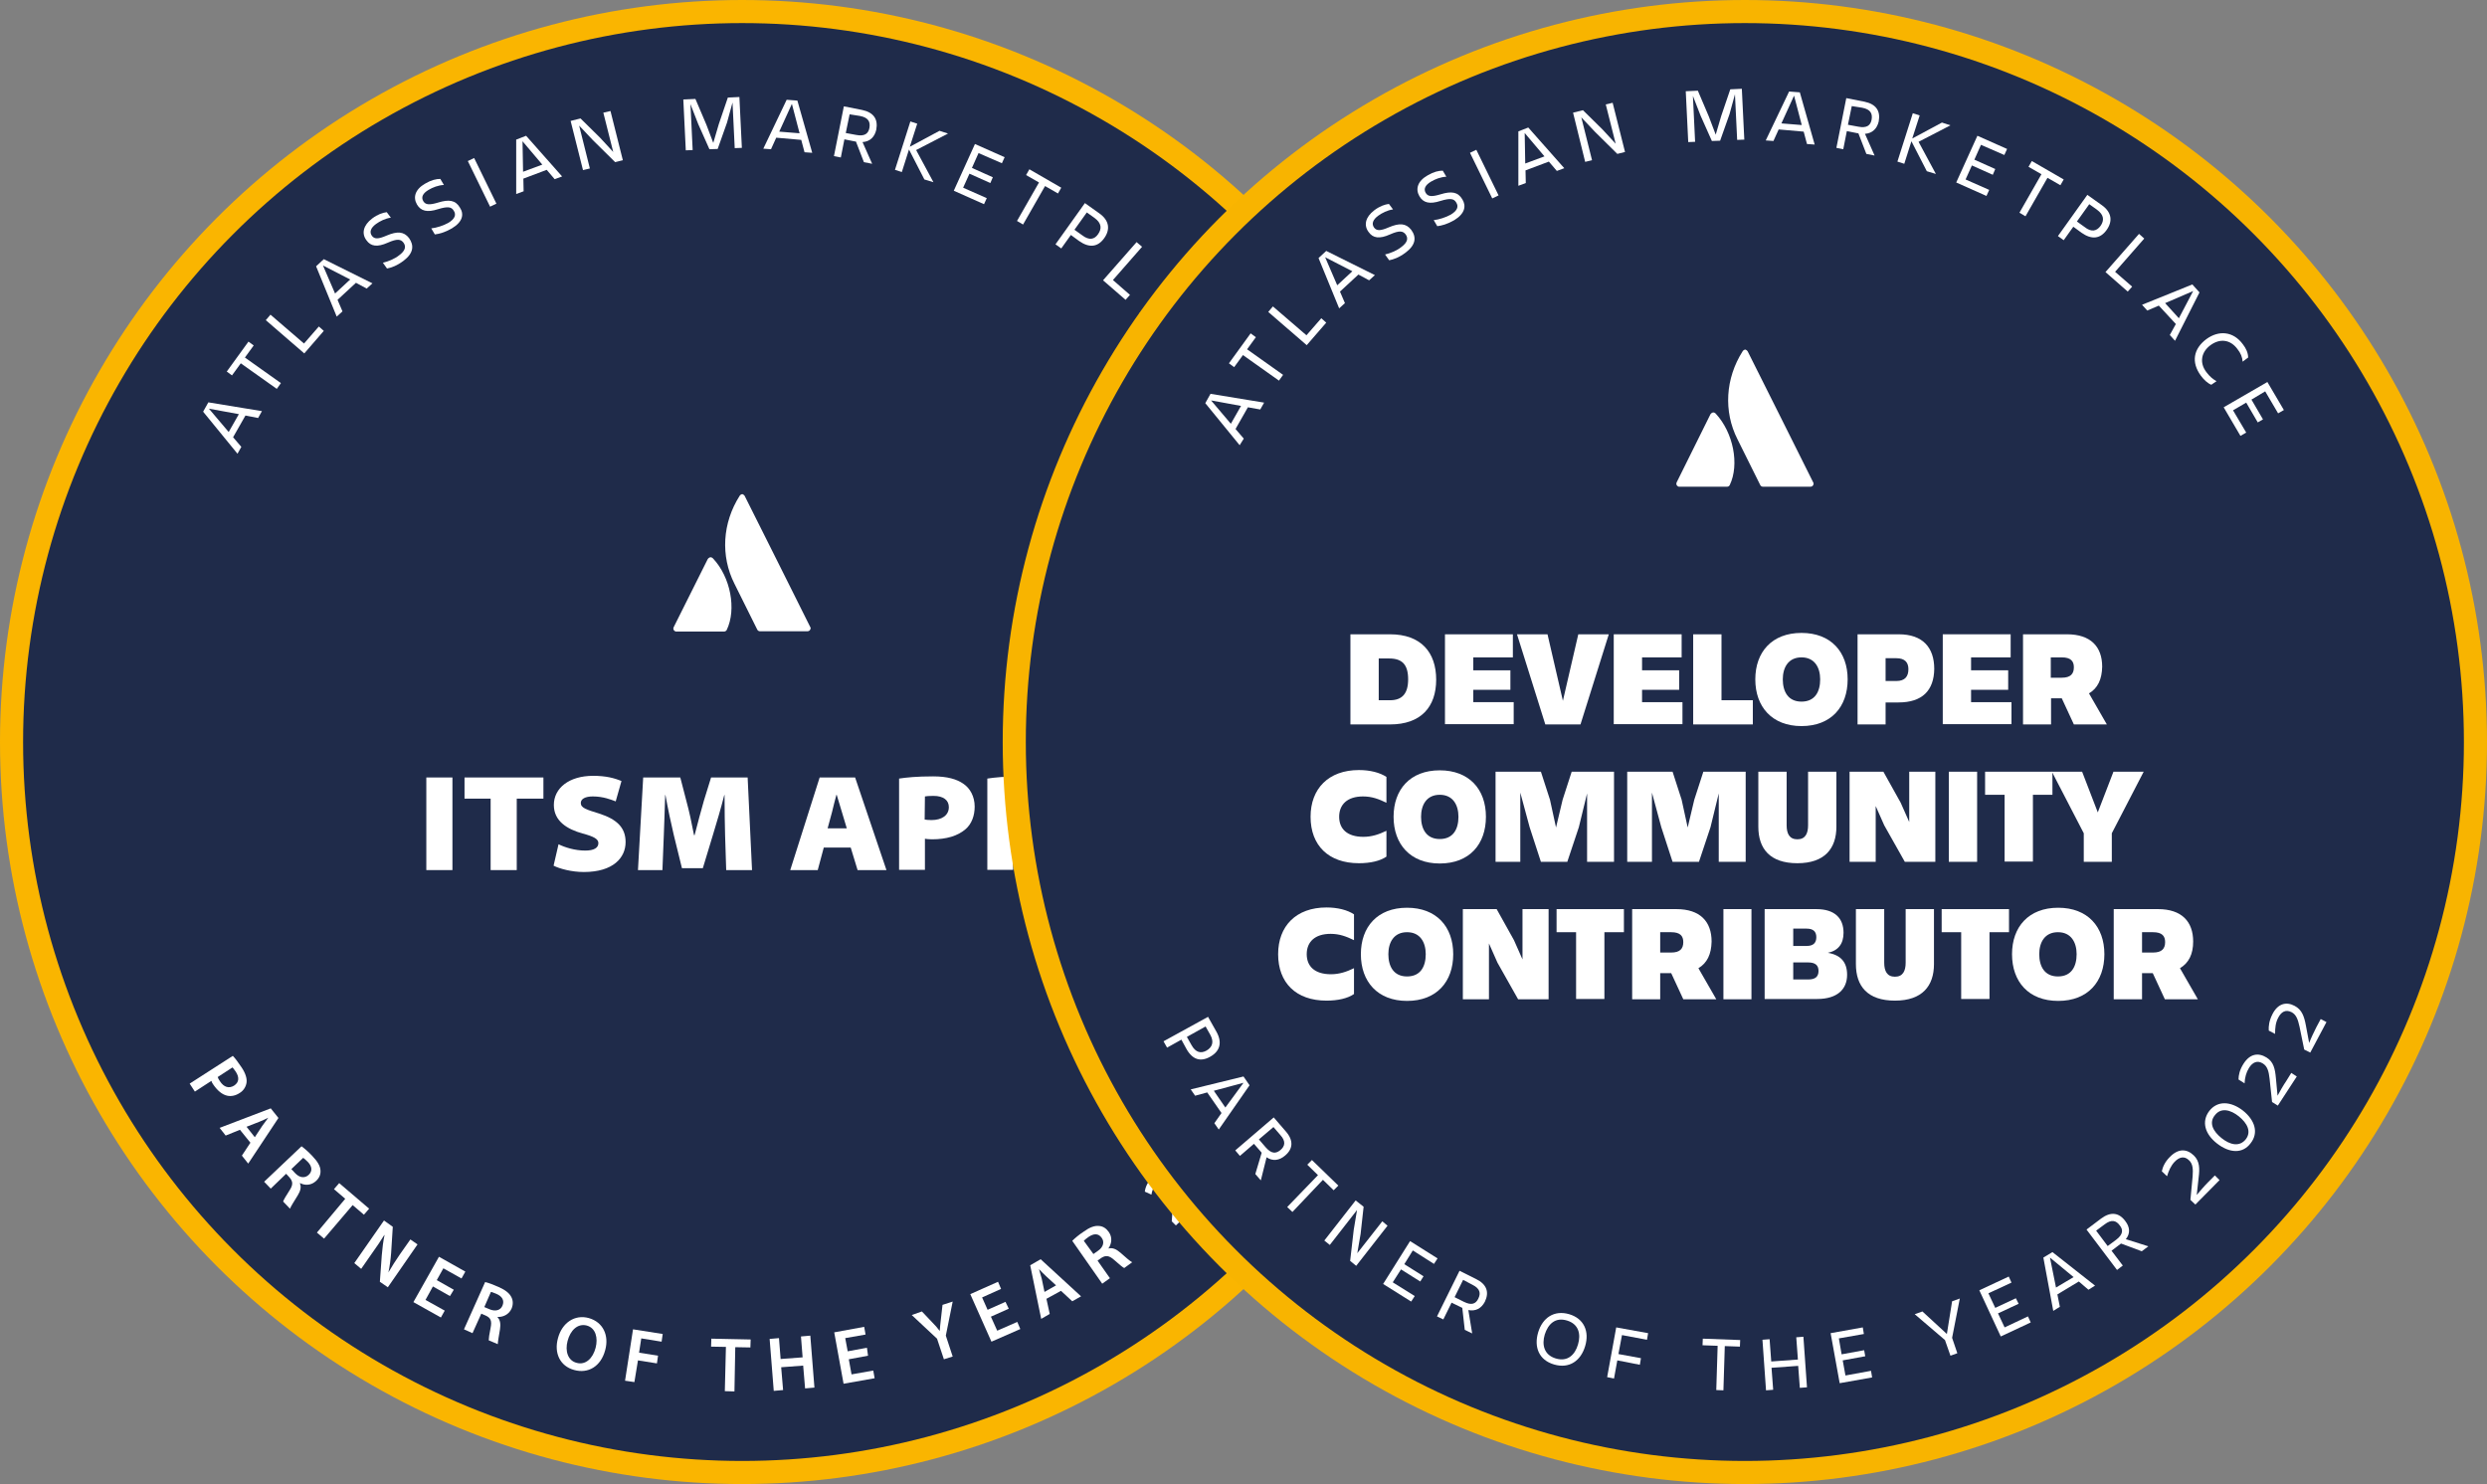
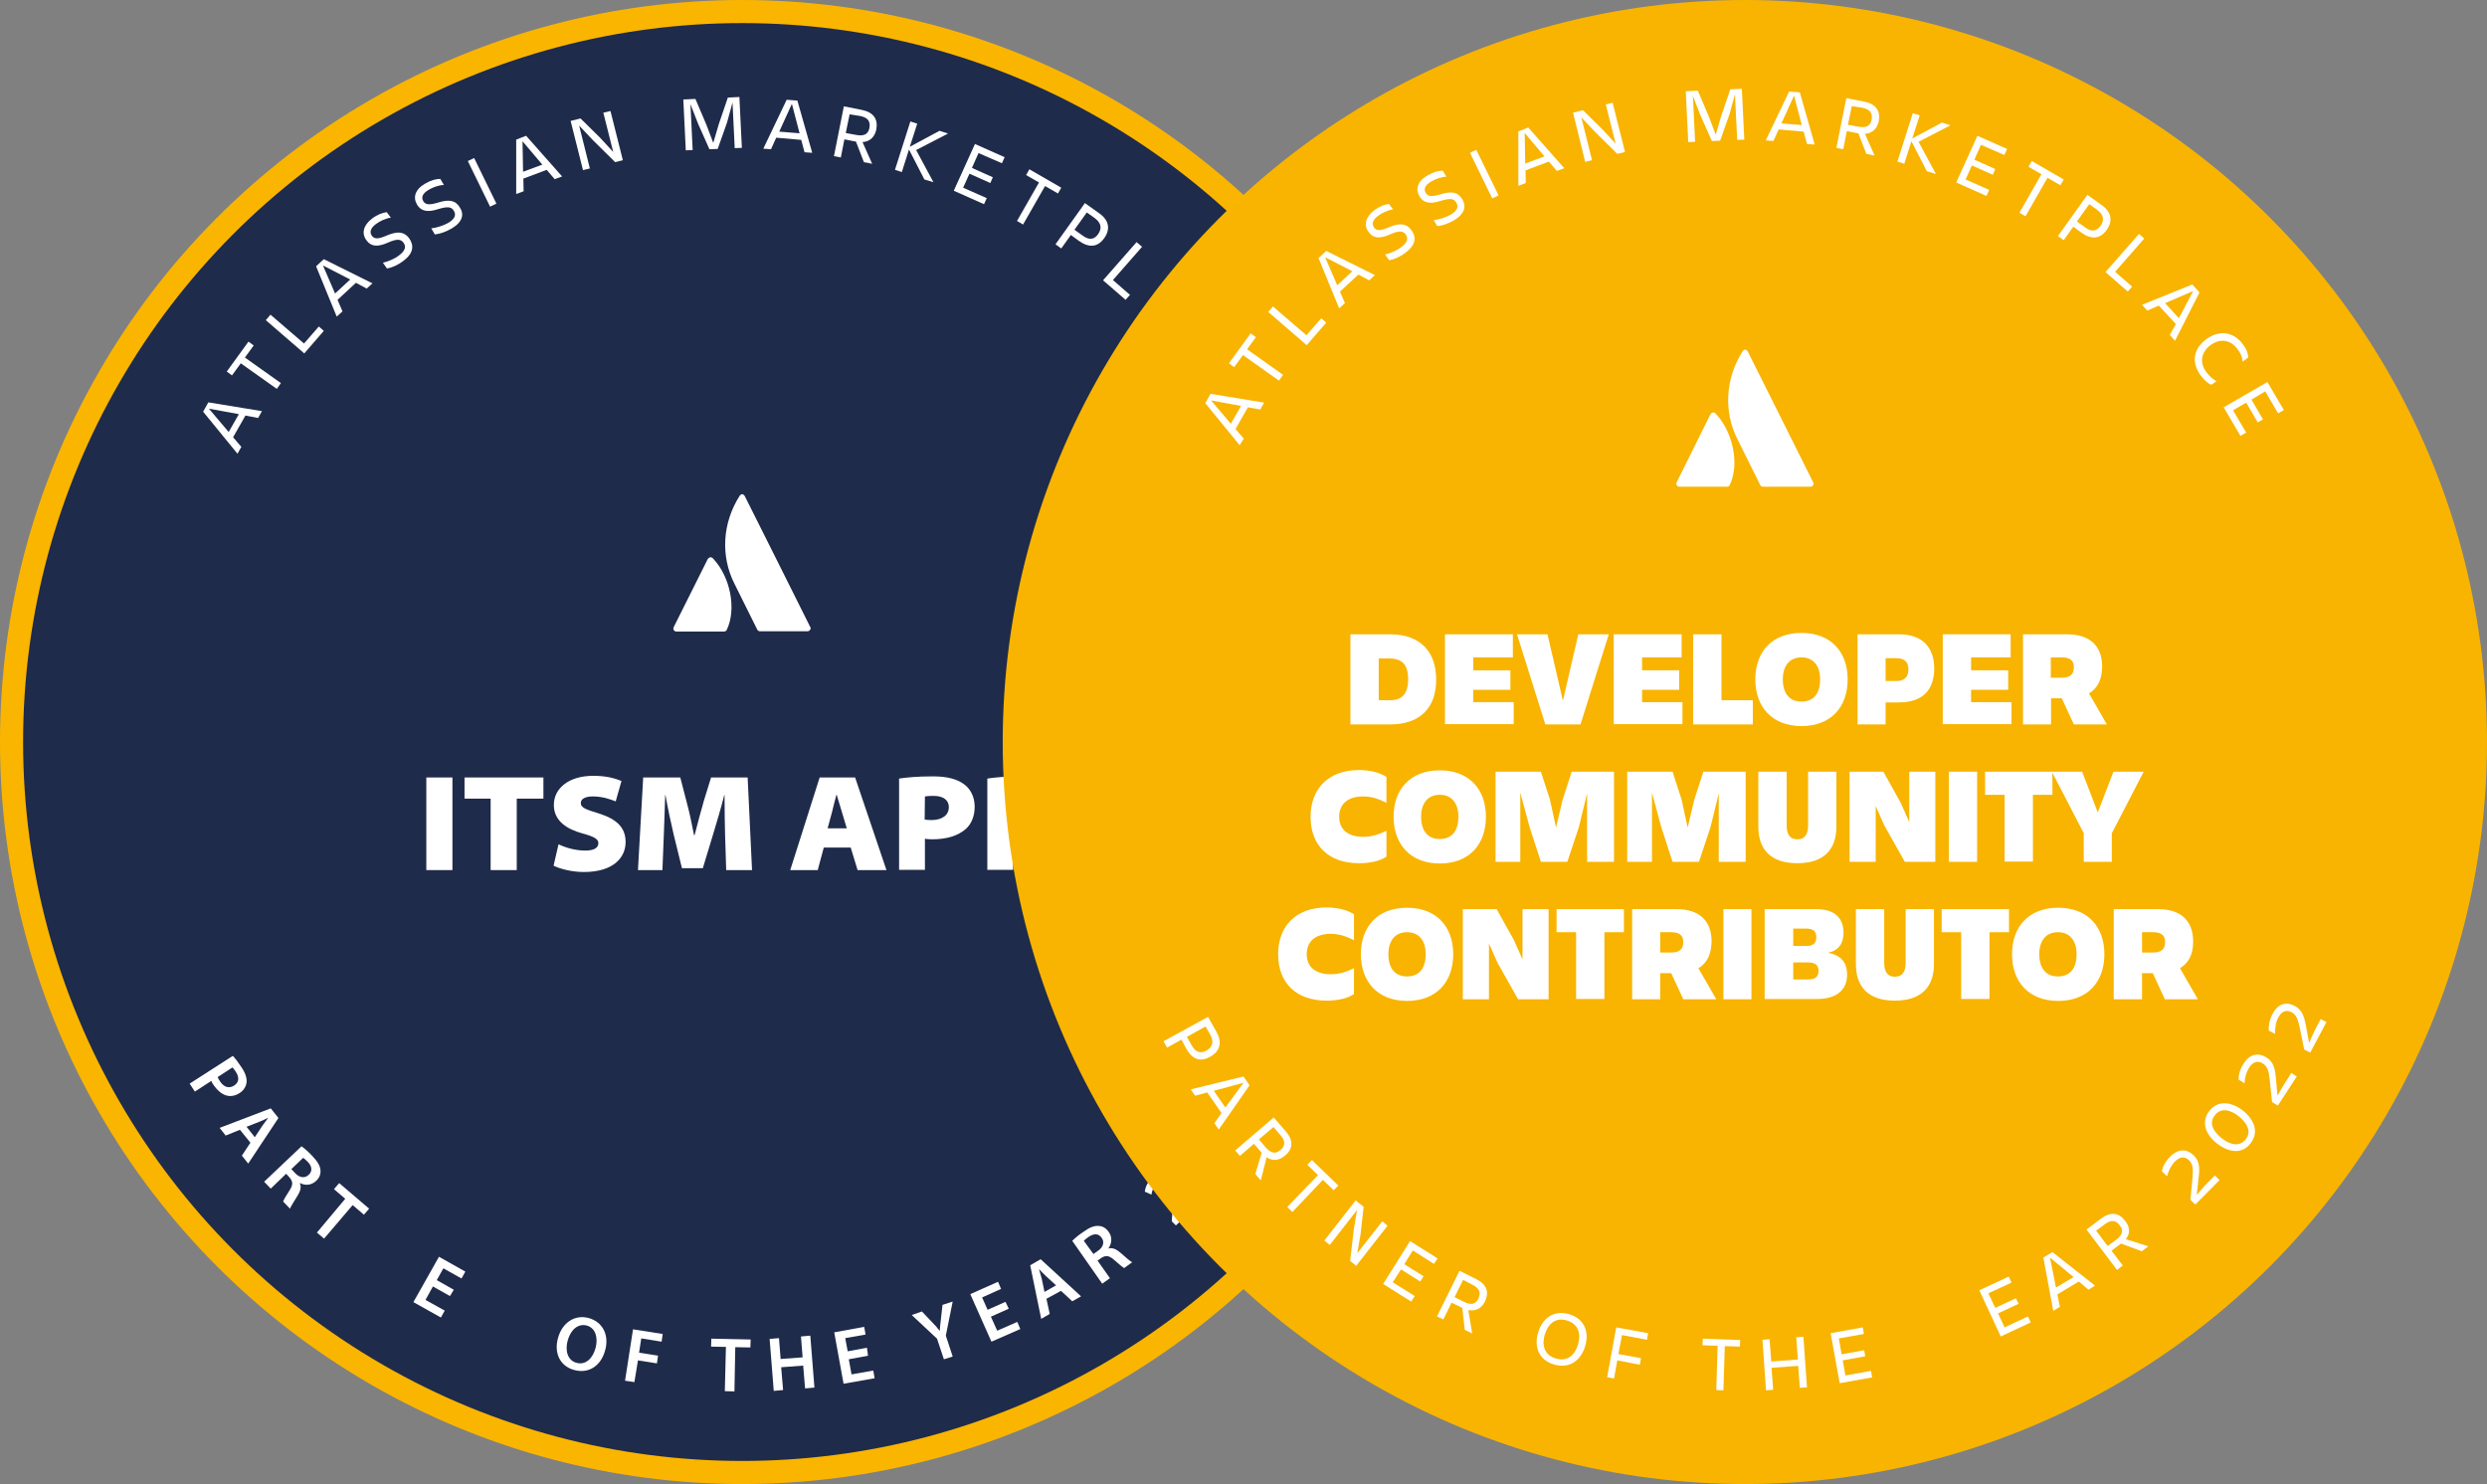
<svg xmlns="http://www.w3.org/2000/svg" version="1.1" id="Layer_1" x="0px" y="0px" width="904.8px" height="540px" viewBox="0 0 904.8 540" style="enable-background:new 0 0 904.8 540;" xml:space="preserve">
  <rect x="0" y="0" width="904.8" height="540" fill="#808080" stroke="none" />
  <style type="text/css">
	.st0{fill:#FAB500;}
	.st1{fill:#1F2B4A;}
	.st2{fill:#FFFFFF;}
	.st3{fill:#F8B400;}
</style>
  <g>
    <circle class="st0" cx="270" cy="270" r="270" />
    <circle class="st1" cx="270" cy="270" r="261.6" />
    <g>
      <path class="st2" d="M89.3,151.2l-4.5,7.9l3,3.5l-1.4,2.5l-12.5-15.3l1.9-3.4l19.5,3.2l-1.4,2.5L89.3,151.2z M76,148.7l7.2,8.5    l3.7-6.5L76,148.7z" />
      <path class="st2" d="M90.4,124.3l1.9,1.4l-3.2,4.4l13.1,9.3l-1.5,2.1l-13.1-9.3l-3.2,4.4l-1.9-1.4L90.4,124.3z" />
      <path class="st2" d="M98.4,114.5l12.2,10.5l5.4-6.2l1.8,1.6l-7.1,8.2l-14-12.1L98.4,114.5z" />
      <path class="st2" d="M129.5,102.9l-6.7,6.2l1.8,4.2l-2.1,1.9L115,96.9l2.8-2.6l17.7,8.8l-2.1,1.9L129.5,102.9z M117.5,96.6    l4.4,10.2l5.5-5.1L117.5,96.6z" />
      <path class="st2" d="M146.8,94.9c-2.4,1.8-4.4,2.5-6,2.8l-1.5-2.1c1.8-0.4,4.3-1.4,5.9-2.7c2.3-1.7,2.6-3.2,1.6-4.6    c-1-1.3-2.3-1.5-5.7,0c-3.8,1.7-6.2,1.4-7.8-0.9c-1.8-2.4-1.2-5.4,2.1-7.9c2-1.5,3.8-2.1,5.3-2.3l1.5,2c-2.1,0.3-4,1.3-5.4,2.3    c-1.9,1.4-2.5,2.9-1.5,4.3c0.9,1.2,2.2,1.3,5.4-0.1c3.8-1.6,6.2-1.5,8.1,0.9C150.7,89.3,150.5,92.1,146.8,94.9z" />
      <path class="st2" d="M164.4,83.1c-2.6,1.5-4.6,2-6.2,2.2l-1.3-2.2c1.9-0.2,4.4-1,6.2-2c2.5-1.5,2.9-3,2-4.4    c-0.8-1.4-2.1-1.7-5.7-0.6c-4,1.3-6.3,0.7-7.7-1.7c-1.5-2.6-0.7-5.5,3-7.6c2.2-1.3,4-1.7,5.5-1.7l1.3,2.2    c-2.1,0.1-4.1,0.9-5.6,1.8c-2,1.2-2.8,2.6-1.9,4.1c0.8,1.3,2.1,1.5,5.4,0.5c3.9-1.2,6.3-0.9,7.9,1.8    C168.9,77.9,168.4,80.7,164.4,83.1z" />
      <path class="st2" d="M172.5,57.5l8.1,16.6l-2.3,1.1l-8.1-16.6L172.5,57.5z" />
      <path class="st2" d="M198.9,61.8l-8.5,3.2l0.1,4.6l-2.7,1V50.8l3.6-1.4l13.1,14.8l-2.7,1L198.9,61.8z M190.1,51.4l0.2,11.1l7-2.6    L190.1,51.4z" />
      <path class="st2" d="M222.1,40.4l4.5,17.9l-2.8,0.7l-8.1-8l-5-5.3l3.9,15.6l-2.5,0.6L207.6,44l3.6-0.9l7.1,7l4.8,5.2L219.5,41    L222.1,40.4z" />
      <path class="st2" d="M251.2,37.9l0.8,16.7l-2.5,0.1l-0.9-18.5L253,36l4,9.4l2.5,6.6l2-6.8l3.3-9.7l4.2-0.2l0.9,18.5l-2.6,0.1    l-0.8-16.6l-2,7.3l-3.4,9.6l-3,0.1l-4.1-9.2L251.2,37.9z" />
      <path class="st2" d="M291.5,50.9l-9.1-0.8l-1.9,4.2l-2.8-0.2l8.5-17.8l3.9,0.3l5.4,19l-2.8-0.2L291.5,50.9z M288.1,37.8l-4.6,10.1    l7.4,0.6L288.1,37.8z" />
      <path class="st2" d="M313.8,51.7l3.5,7.9l-3-0.6l-2.9-7.5h-0.2l-4-0.8l-1.3,6.6l-2.5-0.5l3.6-18.1l6.6,1.3    c4.3,0.9,5.9,3.4,5.2,7.2C318.2,49.8,316.6,51.5,313.8,51.7z M309.1,41.6l-1.4,6.8l3.8,0.7c3.1,0.6,4.4-0.5,4.8-2.5    c0.4-2.2-0.3-3.8-3.4-4.4L309.1,41.6z" />
      <path class="st2" d="M330.7,54.4l-2.6,8.2l-2.5-0.8l5.6-17.6l2.5,0.8l-2.7,8.4l10.8-5.8l3.1,1l-11.6,6l6.3,11.7l-3.3-1L330.7,54.4    z" />
      <path class="st2" d="M354.7,52.4l10.8,4.8l-1,2.2l-8.5-3.7l-2.4,5.4l7.6,3.4l-0.9,2.1l-7.6-3.4l-2.3,5.1l8.6,3.8l-1,2.2l-11-4.9    L354.7,52.4z" />
      <path class="st2" d="M386.1,68.3l-1.2,2.1l-4.7-2.7l-8,14l-2.2-1.3l8-14l-4.7-2.7l1.2-2.1L386.1,68.3z" />
      <path class="st2" d="M392.6,87.7l-3-2.2l-3.5,4.9l-2.1-1.5l10.7-15l5.2,3.7c3.7,2.6,4.1,5.9,1.8,9.1    C399.4,89.9,396.3,90.3,392.6,87.7z M399.5,85.2c1.4-2,1.3-4-1.3-5.9l-2.8-2l-4.5,6.3l2.8,2C396.3,87.6,398.2,87.1,399.5,85.2z" />
      <path class="st2" d="M415.5,89.8l-10.6,12.1l6.2,5.4l-1.6,1.8l-8.2-7.1l12.2-13.9L415.5,89.8z" />
      <path class="st2" d="M426.9,120.9l-6.2-6.7l-4.2,1.8l-1.9-2.1l18.4-7.4l2.6,2.9l-8.9,17.6l-1.9-2.1L426.9,120.9z M433.3,108.9    l-10.2,4.4l5,5.5L433.3,108.9z" />
-       <path class="st2" d="M439.8,143c-1.3-0.5-2.7-1.8-3.8-3.3c-3.6-4.9-2.7-9.8,2-13.3c4.5-3.3,9.8-2.9,13.3,1.9    c1.1,1.4,1.9,3.1,1.9,4.8l-2,1.5c-0.1-1.6-0.7-3.1-1.9-4.6c-2.6-3.5-6.4-3.9-9.8-1.4s-4.1,6.4-1.5,9.8c1.2,1.6,2.4,2.6,3.7,3.3    L439.8,143z" />
      <path class="st2" d="M460.2,142l6,10.2l-2.1,1.2l-4.7-8l-5,3l4.2,7.2l-1.9,1.1l-4.2-7.2l-4.8,2.8l4.8,8.1l-2.1,1.2l-6.1-10.4    L460.2,142z" />
    </g>
    <g id="Layer_2_19_">
      <g id="Layer_1-2_18_">
        <g>
          <path class="st2" d="M259.4,203.2L259.4,203.2c-0.3-0.3-0.7-0.5-1.1-0.4c-0.3,0.1-0.6,0.3-0.8,0.6l-12.4,24.8      c-0.3,0.5-0.1,1.2,0.5,1.5c0.2,0.1,0.3,0.1,0.5,0.1h17.3c0.4,0,0.8-0.2,1-0.6C268,221.7,265.8,210,259.4,203.2z" />
          <path class="st2" d="M294.8,228.2c-0.2-0.5-23.3-46.6-23.9-47.8c-0.2-0.3-0.5-0.5-0.8-0.6l0,0c-0.4,0-0.8,0.3-1,0.6l0,0      c-6.3,9.9-7,21.9-1.9,32l8.3,16.7c0.2,0.4,0.6,0.6,1,0.6h17.3c0.6,0,1.1-0.5,1.1-1.1C295,228.5,294.9,228.4,294.8,228.2z" />
        </g>
      </g>
    </g>
    <g>
      <g>
        <path class="st2" d="M164.6,282.9v33.7h-9.5v-33.7H164.6z" />
        <path class="st2" d="M178.5,290.6H169v-7.7h28.7v7.7H188v26h-9.5V290.6z" />
        <path class="st2" d="M203.2,307.2c2.2,1.1,5.9,2.3,9.7,2.3c3.2,0,4.8-1,4.8-2.7c0-1.5-1.6-2.4-5.7-3.5     c-5.8-1.6-10.5-4.6-10.5-10.4c0-6.1,5.5-10.6,14.3-10.6c4.6,0,7.7,0.8,10.3,1.9l-2.1,7.4c-1.6-0.6-4.5-1.8-8.3-1.8     c-2.8,0-4.4,0.9-4.4,2.4c0,1.8,2.1,2.4,6.6,3.8c6.6,2.1,9.7,5.2,9.7,10.4c0,5.7-4.5,10.9-15.2,10.9c-4.5,0-8.8-1.2-11-2.3     L203.2,307.2z" />
        <path class="st2" d="M263.8,304c-0.1-4.2-0.2-8.9-0.2-14.7h-0.1c-1.2,4.8-2.8,10.1-4.1,14.4l-3.7,12.2h-7.6l-3-12.2     c-1-4.2-2.1-9.4-3-14.4H242c-0.2,5.2-0.3,10.5-0.5,14.7l-0.5,12.6h-8.9l1.9-33.7h13.5l2.2,8.5c1,3.6,2,8.3,2.8,12.5h0.2     c1.1-4.2,2.4-9.2,3.4-12.6l2.6-8.4H272l1.6,33.7h-9.4L263.8,304z" />
        <path class="st2" d="M299.7,308.4l-2.2,8.2h-10l10.7-33.7h12.9l11.4,33.7H312l-2.5-8.2H299.7z M308.1,301.5l-1.8-6     c-0.6-1.9-1.3-4.3-1.9-6.3h-0.1c-0.6,2-1.1,4.4-1.6,6.3l-1.6,5.9h7V301.5z" />
        <path class="st2" d="M327.1,283.3c2.6-0.4,6.4-0.8,12.4-0.8c5.1,0,8.6,1,11,2.7c2.4,1.6,4.1,4.6,4.1,8.3c0,3.3-1.1,6.3-3.3,8.2     c-2.9,2.5-7,3.7-12.2,3.7c-1.1,0-2-0.1-2.6-0.2v11.3h-9.4V283.3z M336.4,298.2c0.5,0.1,1.2,0.2,2.5,0.2c3.7,0,6.3-1.7,6.3-4.7     c0-2.5-1.9-4.1-5.6-4.1c-1.6,0-2.6,0.1-3.1,0.2L336.4,298.2L336.4,298.2z" />
        <path class="st2" d="M359.2,283.3c2.6-0.4,6.4-0.8,12.4-0.8c5.1,0,8.6,1,11,2.7c2.4,1.6,4.1,4.6,4.1,8.3c0,3.3-1.1,6.3-3.3,8.2     c-2.9,2.5-7,3.7-12.2,3.7c-1.1,0-2-0.1-2.6-0.2v11.3h-9.4V283.3z M368.5,298.2c0.5,0.1,1.2,0.2,2.5,0.2c3.7,0,6.3-1.7,6.3-4.7     c0-2.5-1.9-4.1-5.6-4.1c-1.6,0-2.6,0.1-3.1,0.2L368.5,298.2L368.5,298.2z" />
      </g>
    </g>
    <g>
      <path class="st2" d="M84.7,384.2c0.9,0.9,1.9,2.3,3.2,4.2c1.4,2.1,2,4,1.8,5.5c-0.2,1.4-1,2.9-2.5,3.8c-1.5,1-3.1,1.3-4.5,1    c-1.9-0.4-3.6-1.9-5-3.9c-0.4-0.5-0.7-1.1-0.8-1.5l-6,3.9l-1.9-2.9L84.7,384.2z M79.2,391.9c0.1,0.4,0.4,0.9,0.8,1.5    c1.4,2.2,3.3,2.8,5.2,1.6c1.8-1.2,1.9-3,0.6-5c-0.5-0.8-1-1.3-1.2-1.6L79.2,391.9z" />
      <path class="st2" d="M87.3,411.1l-5.2,2.1l-2.2-2.8l18.6-7.1l2.8,3.5l-11,16.6l-2.3-2.9l3.1-4.7L87.3,411.1z M92.7,413.8l2.7-4.1    c0.7-1,1.5-2.1,2.2-3l0,0c-1,0.5-2.2,1.1-3.3,1.5l-4.6,1.8L92.7,413.8z" />
      <path class="st2" d="M109.7,417.1c1.1,0.8,2.5,2,3.9,3.5c1.9,2,2.9,3.6,3,5.3c0.1,1.4-0.4,2.7-1.6,3.8c-1.8,1.7-4.1,1.7-5.8,0.8    l-0.1,0.1c0.6,1.3,0.2,2.8-0.8,4.4c-1.3,2.1-2.5,4-2.8,4.8l-2.5-2.6c0.2-0.6,1-2,2.3-4c1.4-2.1,1.3-3.3,0-4.8l-1.2-1.3l-5.6,5.4    l-2.4-2.5L109.7,417.1z M106,425.4l1.4,1.5c1.6,1.7,3.5,1.9,4.9,0.6c1.5-1.4,1.2-3.2-0.4-4.8c-0.8-0.8-1.3-1.2-1.6-1.4L106,425.4z    " />
      <path class="st2" d="M125.6,436.2l-4.1-3.5l1.9-2.2l10.9,9.3l-1.9,2.2l-4.1-3.5l-10.4,12.2l-2.6-2.2L125.6,436.2z" />
-       <path class="st2" d="M128.9,459.6l10.8-15.5l3.2,2.3l-0.6,9.5c-0.2,2.5-0.5,4.9-1,7.1l0,0c1.3-2.2,2.6-4.3,4.2-6.6l3.8-5.4    l2.6,1.8l-10.8,15.6l-2.9-2l0.7-9.7c0.2-2.4,0.5-5,1-7.3h-0.1c-1.3,2.1-2.7,4.2-4.5,6.7l-3.9,5.6L128.9,459.6z" />
      <path class="st2" d="M163.7,471.6l-6.2-3.5l-2.7,4.9l7,3.9l-1.4,2.5l-10-5.6l9.3-16.5l9.6,5.4l-1.4,2.5l-6.6-3.7l-2.4,4.3l6.2,3.5    L163.7,471.6z" />
-       <path class="st2" d="M176.5,466.5c1.3,0.3,3.1,1,4.9,1.8c2.5,1.1,4,2.3,4.7,3.8c0.6,1.2,0.6,2.7,0,4.1c-1,2.2-3.2,3.1-5.1,3v0.1    c1,1,1.2,2.5,0.9,4.4c-0.4,2.4-0.8,4.6-0.8,5.4l-3.3-1.4c0-0.6,0.2-2.2,0.7-4.6c0.5-2.5,0-3.6-1.8-4.4l-1.6-0.7l-3.2,7.1l-3.1-1.4    L176.5,466.5z M176.2,475.6l1.9,0.8c2.1,0.9,4,0.4,4.7-1.3c0.8-1.9-0.1-3.4-2.2-4.3c-1-0.4-1.7-0.7-2-0.7L176.2,475.6z" />
      <path class="st2" d="M220.2,491.2c-1.6,6.1-6.3,8.7-11.3,7.3c-5.2-1.4-7.4-6.2-5.9-11.6c1.5-5.6,6.1-8.7,11.2-7.3    C219.5,481.1,221.6,486,220.2,491.2z M206.5,487.9c-1,3.7,0.1,7.2,3.3,8c3.2,0.9,5.9-1.6,6.9-5.5c0.9-3.5,0.1-7.2-3.3-8.1    C210.1,481.5,207.5,484.1,206.5,487.9z" />
      <path class="st2" d="M230.3,483.7l10.8,1.7l-0.4,2.8l-7.4-1.2l-0.8,5.2l6.9,1.1l-0.4,2.8l-6.9-1.1l-1.3,7.9l-3.4-0.5L230.3,483.7z    " />
      <path class="st2" d="M264.1,490.1l-5.4-0.1l0.1-2.9l14.3,0.3l-0.1,2.9l-5.5-0.1l-0.3,16.1l-3.5-0.1L264.1,490.1z" />
      <path class="st2" d="M283.4,486.9l0.6,7.6l8-0.6l-0.6-7.6l3.4-0.3l1.5,18.9l-3.4,0.3l-0.7-8.3l-8,0.6l0.7,8.3l-3.4,0.3l-1.5-18.9    L283.4,486.9z" />
      <path class="st2" d="M315.8,493.3l-7,1.3l1,5.5l7.9-1.4l0.5,2.8l-11.3,2l-3.4-18.7l10.9-2l0.5,2.8l-7.4,1.3l0.9,4.8l7-1.3    L315.8,493.3z" />
      <path class="st2" d="M343.4,494.6l-2.5-7.5l-9.2-8.6l3.7-1.3l3.7,3.9c1.1,1.1,1.9,2,2.7,3.1h0.1c0.1-1.3,0.2-2.6,0.4-4.1l0.6-5.3    l3.7-1.2l-2.5,12.4l2.5,7.6L343.4,494.6z" />
      <path class="st2" d="M367,476.2l-6.5,2.9l2.3,5.1l7.3-3.2l1.1,2.6l-10.5,4.6l-7.7-17.3l10.1-4.5l1.1,2.6l-6.9,3.1l2,4.5l6.5-2.9    L367,476.2z" />
      <path class="st2" d="M380.7,472.6l1.2,5.5l-3.1,1.8l-4-19.5l3.8-2.2l14.7,13.5l-3.2,1.8l-4.1-3.8L380.7,472.6z M384.2,467.7    l-3.6-3.3c-0.9-0.8-1.8-1.8-2.6-2.6l0,0c0.3,1.1,0.7,2.4,1,3.5l1,4.8L384.2,467.7z" />
      <path class="st2" d="M390.1,451.5c0.9-0.9,2.4-2.2,4.1-3.3c2.2-1.6,4-2.3,5.7-2.1c1.4,0.1,2.6,0.9,3.5,2.2c1.4,2,1,4.3-0.1,5.9    v0.1c1.4-0.4,2.8,0.2,4.3,1.5c1.8,1.6,3.5,3.1,4.3,3.5l-2.9,2.1c-0.6-0.3-1.8-1.3-3.6-2.9c-1.9-1.7-3.1-1.8-4.7-0.8l-1.4,1    l4.5,6.4l-2.8,2L390.1,451.5z M397.8,456.3l1.7-1.2c1.9-1.3,2.4-3.2,1.3-4.7c-1.2-1.7-2.9-1.6-4.8-0.3c-0.9,0.6-1.4,1.1-1.7,1.4    L397.8,456.3z" />
      <path class="st2" d="M427.8,445.9l-1.5-1.5l0.2-2.9c0.4-5.9,0.3-8.8-1.3-10.6c-1.1-1.2-2.7-1.6-4.5,0c-1.2,1.1-1.6,2.6-1.8,3.8    l-2.4-1.1c0.2-1.7,1.1-3.7,2.8-5.2c2.9-2.8,6.1-2.3,8.2-0.1c2.2,2.3,2.3,5.8,2,10.1l-0.2,2.1l0,0l5.5-5.2l2,2.1L427.8,445.9z" />
      <path class="st2" d="M444.6,415.1c4.4,3.9,5.6,8.1,2.8,11.3c-2.8,3.2-7.1,2.3-11.3-1.3c-4.3-3.8-5.5-8.1-2.7-11.3    C436.3,410.5,440.6,411.6,444.6,415.1z M438.4,422.5c3.3,3,5.9,3.6,7.1,2.1c1.3-1.5,0.2-4-3.1-6.9c-3.2-2.8-5.7-3.7-7.1-2.1    C434,417,434.9,419.5,438.4,422.5z" />
      <path class="st2" d="M456.5,415.1l-1.7-1.3l-0.3-2.9c-0.7-5.8-1.2-8.8-3.2-10.2c-1.3-1-3-1.1-4.4,0.8c-1,1.3-1.1,2.9-1.1,4    l-2.6-0.6c-0.1-1.7,0.5-3.8,1.8-5.6c2.4-3.3,5.6-3.3,8-1.6c2.6,1.9,3.3,5.3,3.8,9.6l0.2,2.1l0,0l4.5-6l2.3,1.7L456.5,415.1z" />
      <path class="st2" d="M458.1,386.2L458.1,386.2l-0.3,3.8l-2.5-0.9l0.5-4.9l1.5-2.5l15.6,9.6l-1.8,2.9L458.1,386.2z" />
    </g>
  </g>
  <g>
    <circle class="st3" cx="634.8" cy="270" r="270" />
-     <circle class="st1" cx="634.8" cy="270" r="261.6" />
    <g>
      <path class="st2" d="M454,148.2l-4.5,7.9l3,3.5L451,162l-12.5-15.3l1.9-3.4l19.5,3.2l-1.4,2.5L454,148.2z M440.6,145.7l7.2,8.5    l3.7-6.5L440.6,145.7z" />
      <path class="st2" d="M455,121.3l1.9,1.4l-3.2,4.4l13.1,9.3l-1.5,2.1l-13.1-9.3l-3.2,4.4l-1.9-1.4L455,121.3z" />
      <path class="st2" d="M463.1,111.5l12.2,10.5l5.4-6.2l1.8,1.6l-7.1,8.2l-14-12.1L463.1,111.5z" />
      <path class="st2" d="M494.2,99.9l-6.7,6.2l1.8,4.2l-2.1,1.9l-7.5-18.3l2.8-2.6l17.7,8.8l-2.1,1.9L494.2,99.9z M482.1,93.6    l4.4,10.2l5.5-5.1L482.1,93.6z" />
      <path class="st2" d="M511.4,91.9c-2.4,1.8-4.4,2.5-6,2.8l-1.5-2.1c1.8-0.4,4.3-1.4,5.9-2.7c2.3-1.7,2.6-3.2,1.6-4.6    c-1-1.3-2.3-1.5-5.7,0c-3.8,1.7-6.2,1.4-7.8-0.9c-1.8-2.4-1.2-5.4,2.1-7.9c2-1.5,3.8-2.1,5.3-2.3l1.5,2c-2.1,0.3-4,1.3-5.4,2.3    c-1.9,1.4-2.5,2.9-1.5,4.3c0.9,1.2,2.2,1.3,5.4-0.1c3.8-1.6,6.2-1.5,8.1,0.9C515.4,86.3,515.1,89.1,511.4,91.9z" />
      <path class="st2" d="M529.1,80.1c-2.6,1.5-4.6,2-6.2,2.2l-1.3-2.2c1.9-0.2,4.4-1,6.2-2c2.5-1.5,2.9-3,2-4.4    c-0.8-1.4-2.1-1.7-5.7-0.6c-4,1.3-6.3,0.7-7.7-1.7c-1.5-2.6-0.7-5.5,3-7.6c2.2-1.3,4-1.7,5.5-1.7l1.3,2.2    c-2.1,0.1-4.1,0.9-5.6,1.8c-2,1.2-2.8,2.6-1.9,4.1c0.8,1.3,2.1,1.5,5.4,0.5c3.9-1.2,6.3-0.9,7.9,1.8    C533.5,74.9,533,77.7,529.1,80.1z" />
      <path class="st2" d="M537.1,54.5l8.1,16.6l-2.3,1.1l-8.1-16.6L537.1,54.5z" />
      <path class="st2" d="M563.5,58.8L555,62l0.1,4.6l-2.7,1l0-19.8l3.6-1.4l13.1,14.8l-2.7,1L563.5,58.8z M554.7,48.4l0.2,11.1l7-2.6    L554.7,48.4z" />
      <path class="st2" d="M586.7,37.4l4.5,17.9l-2.8,0.7l-8.1-8l-5-5.3l3.9,15.6l-2.5,0.6L572.3,41l3.6-0.9l7.1,7l4.8,5.2l-3.6-14.3    L586.7,37.4z" />
      <path class="st2" d="M615.9,34.9l0.8,16.7l-2.5,0.1l-0.9-18.5l4.4-0.2l4,9.4l2.5,6.6l2-6.8l3.3-9.7l4.2-0.2l0.9,18.5l-2.6,0.1    l-0.8-16.6l-2,7.3l-3.4,9.6l-3,0.1l-4.1-9.2L615.9,34.9z" />
      <path class="st2" d="M656.2,47.9l-9.1-0.8l-1.9,4.2l-2.8-0.2l8.5-17.8l3.9,0.3l5.4,19l-2.8-0.2L656.2,47.9z M652.7,34.8l-4.6,10.1    l7.4,0.6L652.7,34.8z" />
      <path class="st2" d="M678.5,48.7l3.5,7.9l-3-0.6l-2.9-7.5l-0.2,0l-4-0.8l-1.3,6.6l-2.5-0.5l3.6-18.1l6.6,1.3    c4.3,0.9,5.9,3.4,5.2,7.2C682.9,46.8,681.2,48.5,678.5,48.7z M673.7,38.6l-1.4,6.8l3.8,0.7c3.1,0.6,4.4-0.5,4.8-2.5    c0.4-2.2-0.3-3.8-3.4-4.4L673.7,38.6z" />
      <path class="st2" d="M695.4,51.4l-2.6,8.2l-2.5-0.8l5.6-17.6l2.5,0.8l-2.7,8.4l10.8-5.8l3.1,1l-11.6,6l6.3,11.7l-3.3-1L695.4,51.4    z" />
      <path class="st2" d="M719.4,49.4l10.8,4.8l-1,2.2l-8.5-3.7l-2.4,5.4l7.6,3.4l-0.9,2.1l-7.6-3.4l-2.3,5.1l8.6,3.8l-1,2.2l-11-4.9    L719.4,49.4z" />
      <path class="st2" d="M750.8,65.3l-1.2,2.1l-4.7-2.7l-8,14l-2.2-1.3l8-14l-4.7-2.7l1.2-2.1L750.8,65.3z" />
      <path class="st2" d="M757.3,84.7l-3-2.2l-3.5,4.9l-2.1-1.5l10.7-15l5.2,3.7c3.7,2.6,4.1,5.9,1.8,9.1    C764.1,86.9,761,87.3,757.3,84.7z M764.2,82.2c1.4-2,1.3-4-1.3-5.9l-2.8-2l-4.5,6.3l2.8,2C760.9,84.6,762.8,84.1,764.2,82.2z" />
      <path class="st2" d="M780.1,86.8l-10.6,12.1l6.2,5.4l-1.6,1.8L766,99l12.2-13.9L780.1,86.8z" />
      <path class="st2" d="M791.6,117.9l-6.2-6.7l-4.2,1.8l-1.9-2.1l18.3-7.4l2.6,2.9l-8.9,17.6l-1.9-2.1L791.6,117.9z M797.9,105.9    l-10.2,4.4l5,5.5L797.9,105.9z" />
      <path class="st2" d="M804.5,140c-1.3-0.5-2.7-1.8-3.8-3.3c-3.6-4.9-2.7-9.8,2-13.3c4.5-3.3,9.8-2.9,13.3,1.9    c1.1,1.4,1.9,3.1,1.9,4.8l-2,1.5c-0.1-1.6-0.7-3.1-1.9-4.6c-2.6-3.5-6.4-3.9-9.8-1.4c-3.4,2.5-4.1,6.4-1.5,9.8    c1.2,1.6,2.4,2.6,3.7,3.3L804.5,140z" />
      <path class="st2" d="M824.9,139l6,10.2l-2.1,1.2l-4.7-8l-5,3l4.2,7.2l-1.9,1.1l-4.2-7.2l-4.8,2.8l4.8,8.1l-2.1,1.2l-6.1-10.4    L824.9,139z" />
    </g>
    <g>
      <g>
        <path class="st2" d="M491.3,230.8h14.4c11.3,0,16.8,6.6,16.8,16.5c0,9.9-5.5,16.3-16.8,16.3h-14.4V230.8z M501.6,239.6v15.2h4.1     c4.4,0,6.6-2.4,6.6-7.6c0-5.3-2.1-7.6-6.9-7.6H501.6z" />
        <path class="st2" d="M525.7,230.8h24.7v8.4H536v4.7h13.5v7.1H536v4.5h14.7v8h-25V230.8z" />
        <path class="st2" d="M562.2,263.6l-10.3-32.8H563l5.6,24.2l5.6-24.2h11.1L575,263.6H562.2z" />
        <path class="st2" d="M587.1,230.8h24.7v8.4h-14.4v4.7h13.5v7.1h-13.5v4.5h14.7v8h-25V230.8z" />
        <path class="st2" d="M626.3,230.8v24h11.4v8.8H616v-32.8H626.3z" />
        <path class="st2" d="M638.6,247.2c0-9.9,6-16.9,16.8-16.9c10.7,0,16.8,6.9,16.8,16.9c0,10-6,17-16.8,17     C644.7,264.2,638.6,257.2,638.6,247.2z M648.6,247.2c0,4.4,1.9,8.1,6.8,8.1s6.8-3.6,6.8-8.1c0-4.3-2-8-6.8-8     S648.6,242.9,648.6,247.2z" />
        <path class="st2" d="M690.7,255.6h-4.7v8h-10.2v-32.8h15c8.7,0,12.9,4.8,12.9,12.6C703.6,251.2,699.4,255.6,690.7,255.6z      M694.3,243.5c0-2.4-1.2-4-4.4-4h-3.9v8.3h3.9C693.1,247.8,694.3,246.1,694.3,243.5z" />
        <path class="st2" d="M706.8,230.8h24.7v8.4h-14.4v4.7h13.5v7.1h-13.5v4.5h14.7v8h-25V230.8z" />
        <path class="st2" d="M760,252.3l6.5,11.3h-12l-4.4-9.5h-3.9v9.5h-10.2v-32.8H752c8.6,0,12.8,4.5,12.8,11.8     C764.7,247.2,763.2,250.4,760,252.3z M746.1,239.1v7.5h4c3.2,0,4.4-1.4,4.4-3.8c0-2.2-1.1-3.6-4.4-3.6H746.1z" />
        <path class="st2" d="M504.4,311.7c-2.3,1.6-5.9,2.4-10,2.4c-11.1,0-17.6-6.5-17.6-16.9c0-10.2,6.5-17,17.6-17c4,0,7.6,0.9,10,2.5     v9.4c-2.7-1.3-5.2-2.3-8.5-2.3c-5.8,0-8.7,3-8.7,7.4c0,4.4,2.9,7.3,8.8,7.3c3.1,0,5.7-0.9,8.4-2.2V311.7z" />
        <path class="st2" d="M507,297.2c0-9.9,6-16.9,16.8-16.9c10.7,0,16.8,6.9,16.8,16.9c0,10-6,17-16.8,17     C513.1,314.2,507,307.2,507,297.2z M517,297.2c0,4.4,1.9,8.1,6.8,8.1s6.8-3.6,6.8-8.1c0-4.3-2-8-6.8-8S517,292.9,517,297.2z" />
        <path class="st2" d="M553.1,288.4v25.2h-9v-32.8h16.5l3.3,10.2l2.2,10.1l2.4-10.1l3.3-10.2h15.4v32.8h-9.8v-24.9l-3,12.3     l-4.2,12.6h-9.6l-4.1-12.6L553.1,288.4z" />
        <path class="st2" d="M601,288.4v25.2h-9v-32.8h16.5l3.3,10.2l2.2,10.1l2.4-10.1l3.3-10.2h15.4v32.8h-9.8v-24.9l-3,12.3l-4.2,12.6     h-9.6l-4.1-12.6L601,288.4z" />
        <path class="st2" d="M639.7,300.8v-20H650v19.5c0,3,1,5.1,3.9,5.1s3.9-2.1,3.9-5.1v-19.5h10.3v20c0,7.9-4.2,13.3-14.2,13.3     S639.7,308.8,639.7,300.8z" />
        <path class="st2" d="M704.1,280.8v32.8H693l-7.5-13.3l-3.1-7v20.3h-9.5v-32.8h12.3l6.3,11.3l3.1,7v-18.3H704.1z" />
        <path class="st2" d="M719.3,280.8v32.8H709v-32.8H719.3z" />
        <path class="st2" d="M746.7,280.8v8.4h-7.1v24.3h-10.3v-24.3h-7.1v-8.4H746.7z" />
        <path class="st2" d="M758.1,313.6v-10.4l-11.6-22.4h11l5.7,14.8l5.7-14.8h11l-11.6,22.4v10.4H758.1z" />
        <path class="st2" d="M492.6,361.7c-2.3,1.6-5.9,2.4-10,2.4c-11.1,0-17.6-6.5-17.6-16.9c0-10.2,6.5-17,17.6-17c4,0,7.6,0.9,10,2.5     v9.4c-2.7-1.3-5.2-2.3-8.5-2.3c-5.8,0-8.7,3-8.7,7.4c0,4.4,2.9,7.3,8.8,7.3c3.1,0,5.7-0.9,8.4-2.2V361.7z" />
        <path class="st2" d="M495.1,347.2c0-9.9,6-16.9,16.8-16.9c10.7,0,16.8,6.9,16.8,16.9c0,10-6,17-16.8,17     C501.2,364.2,495.1,357.2,495.1,347.2z M505.1,347.2c0,4.4,1.9,8.1,6.8,8.1s6.8-3.6,6.8-8.1c0-4.3-2-8-6.8-8     S505.1,342.9,505.1,347.2z" />
        <path class="st2" d="M563.4,330.8v32.8h-11.1l-7.5-13.3l-3.1-7v20.3h-9.5v-32.8h12.3l6.3,11.3l3.1,7v-18.3H563.4z" />
        <path class="st2" d="M590.8,330.8v8.4h-7.1v24.3h-10.3v-24.3h-7.1v-8.4H590.8z" />
        <path class="st2" d="M617.9,352.3l6.5,11.3h-12l-4.4-9.5H604v9.5h-10.2v-32.8h16.1c8.6,0,12.8,4.5,12.8,11.8     C622.6,347.2,621.1,350.4,617.9,352.3z M604,339.1v7.5h4c3.2,0,4.4-1.4,4.4-3.8c0-2.2-1.1-3.6-4.4-3.6H604z" />
        <path class="st2" d="M637.2,330.8v32.8H627v-32.8H637.2z" />
        <path class="st2" d="M642.1,330.8h18.7c6.7,0,9.9,3.3,9.9,8.6c0,4-1.9,6.5-5.7,7.3c4.7,0.8,7,3.4,7,8c0,5.2-3.5,8.8-10.9,8.8     h-19.1V330.8z M652.4,337.9v6.3h4.9c2.5,0,3.5-1.2,3.5-3.2c0-2-1.1-3.1-3.5-3.1H652.4z M652.4,350.1v6.3h5.5c2.5,0,3.7-1,3.7-3.1     c0-2-1.1-3.1-3.8-3.1H652.4z" />
        <path class="st2" d="M675.2,350.8v-20h10.3v19.5c0,3,1,5.1,3.9,5.1s3.9-2.1,3.9-5.1v-19.5h10.3v20c0,7.9-4.2,13.3-14.2,13.3     S675.2,358.8,675.2,350.8z" />
        <path class="st2" d="M730.9,330.8v8.4h-7.1v24.3h-10.3v-24.3h-7.1v-8.4H730.9z" />
        <path class="st2" d="M732,347.2c0-9.9,6-16.9,16.8-16.9c10.7,0,16.8,6.9,16.8,16.9c0,10-6,17-16.8,17     C738,364.2,732,357.2,732,347.2z M741.9,347.2c0,4.4,1.9,8.1,6.8,8.1s6.8-3.6,6.8-8.1c0-4.3-2-8-6.8-8S741.9,342.9,741.9,347.2z" />
        <path class="st2" d="M793.1,352.3l6.5,11.3h-12l-4.4-9.5h-3.9v9.5H769v-32.8h16.1c8.6,0,12.8,4.5,12.8,11.8     C797.9,347.2,796.3,350.4,793.1,352.3z M779.3,339.1v7.5h4c3.2,0,4.4-1.4,4.4-3.8c0-2.2-1.1-3.6-4.4-3.6H779.3z" />
      </g>
    </g>
    <g>
      <path class="st2" d="M431.6,381.6l-1.8-3.3l-5.2,2.9l-1.3-2.3l16.2-8.9l3.1,5.5c2.2,4,1.1,7.1-2.3,9    C436.8,386.5,433.8,385.6,431.6,381.6z M438.9,382.3c2.1-1.2,2.9-3.1,1.4-5.8l-1.7-3l-6.8,3.8l1.7,3    C435,383,436.9,383.4,438.9,382.3z" />
      <path class="st2" d="M444.4,405l-5.2-7.5l-4.4,1.2l-1.6-2.3l19.2-4.7l2.2,3.2L443.4,411l-1.6-2.3L444.4,405z M452.4,394l-10.8,2.9    l4.2,6.1L452.4,394z" />
      <path class="st2" d="M460.8,421.1l-2.1,8.4l-2-2.3l2.3-7.7l-0.1-0.2l-2.7-3.1l-5.1,4.4l-1.7-2l14-12l4.4,5.1    c2.9,3.3,2.6,6.4-0.3,8.8C465.4,422.3,463,422.6,460.8,421.1z M463.3,410.1l-5.3,4.5l2.5,2.9c2.1,2.4,3.7,2.3,5.3,1    c1.7-1.4,2.1-3.2,0-5.5L463.3,410.1z" />
      <path class="st2" d="M486.9,431.4l-1.7,1.7l-3.9-3.8L470.2,441l-1.9-1.8l11.2-11.6l-3.9-3.8l1.7-1.7L486.9,431.4z" />
      <path class="st2" d="M504.8,446l-11.4,14.6l-2.2-1.8l1.3-11.3l1.2-7.2l-9.9,12.7l-2-1.6l11.4-14.6l2.9,2.3l-1.1,9.9l-1.2,7    l9.1-11.6L504.8,446z" />
      <path class="st2" d="M513,451.6l10,6.3l-1.3,2L514,455l-3.1,5l7,4.4l-1.2,1.9l-7-4.4l-3,4.7l8,5l-1.3,2l-10.2-6.4L513,451.6z" />
      <path class="st2" d="M534.2,476.7l1.4,8.5l-2.7-1.3l-0.9-8l-0.2-0.1l-3.7-1.8l-3,6.1l-2.3-1.1l8.2-16.6l6,3    c3.9,1.9,4.9,4.8,3.2,8.3C538.9,476.1,536.9,477.2,534.2,476.7z M532.3,465.7l-3.1,6.3l3.4,1.7c2.8,1.4,4.3,0.7,5.2-1.1    c1-2,0.7-3.7-2.1-5.1L532.3,465.7z" />
      <path class="st2" d="M559.6,484.8c1.6-5.3,5.8-8.2,11.3-6.6c5.4,1.6,7.4,6.3,5.8,11.6c-1.6,5.4-5.8,8.3-11.3,6.7    C559.9,494.9,558,490.2,559.6,484.8z M562,485.6c-1.1,3.7-0.3,7.4,4,8.7c4.3,1.3,7-1.3,8.1-5.1c1.1-3.7,0.3-7.4-4-8.7    C565.8,479.2,563.2,481.8,562,485.6z" />
      <path class="st2" d="M588.4,495l-1.2,6.6l-2.5-0.5L588,483l11.6,2.1l-0.4,2.4l-9.1-1.7l-1.3,6.9l8.2,1.5l-0.4,2.4L588.4,495z" />
      <path class="st2" d="M633.1,487.6L633,490l-5.5-0.2l-0.5,16.1l-2.6-0.1l0.5-16.1l-5.5-0.2l0.1-2.4L633.1,487.6z" />
      <path class="st2" d="M656.1,486.4l1.3,18.4l-2.6,0.2l-0.6-8l-9.7,0.7l0.6,8l-2.6,0.2l-1.3-18.4l2.6-0.2l0.6,8.1l9.7-0.7l-0.6-8.1    L656.1,486.4z" />
      <path class="st2" d="M666,485.1l11.7-2.1l0.4,2.4L669,487l1,5.8l8.2-1.5l0.4,2.2l-8.2,1.5l1,5.5l9.3-1.7l0.4,2.4l-11.8,2.1    L666,485.1z" />
-       <path class="st2" d="M709.6,493.3l-2-5.7l-11-9.4l2.8-1l8.9,8.2l1.9-11.9l2.8-1l-2.8,14.3l1.9,5.6L709.6,493.3z" />
      <path class="st2" d="M720.1,469.5l10.7-5l1,2.2l-8.4,3.9l2.5,5.3l7.5-3.5l1,2l-7.5,3.5l2.4,5.1l8.5-4l1,2.2l-10.9,5.1L720.1,469.5    z" />
      <path class="st2" d="M756.3,466.3l-7.8,4.7l0.9,4.5l-2.4,1.5l-3.6-19.4l3.3-2l15.5,12.2l-2.4,1.5L756.3,466.3z M745.8,457.6    l2.2,10.9l6.4-3.8L745.8,457.6z" />
      <path class="st2" d="M773.4,450.9l8.2,2.6l-2.4,1.8l-7.5-2.8l-0.2,0.1l-3.3,2.5l4.1,5.4l-2.1,1.6l-11.1-14.7l5.3-4    c3.5-2.6,6.5-2.2,8.8,0.9C774.9,446.5,775.1,448.8,773.4,450.9z M762.6,447.8l4.2,5.6l3.1-2.3c2.5-1.9,2.6-3.6,1.3-5.2    c-1.3-1.8-3-2.3-5.5-0.4L762.6,447.8z" />
      <path class="st2" d="M798.7,438.3l-1.8-1.7l0.8-8.5c0.2-2.7,0.1-4.6-1.3-5.9c-1.7-1.7-3.6-1.2-5.3,0.6c-1.3,1.4-2.1,3.2-2.7,5.2    l-1.9-1.8c0.3-1.5,1.1-3.4,2.9-5.2c3.1-3.2,6.2-3,8.7-0.6c2.2,2.1,2.2,4.8,1.8,8l-0.7,6.4c1.1-1.3,2.8-3.3,4.2-4.7l2.4-2.4    l1.7,1.7L798.7,438.3z" />
      <path class="st2" d="M806.6,416.1c-4.4-3.4-5.8-8-2.8-11.9c3-3.8,7.8-3.5,12.2-0.1c4.4,3.5,5.8,8.1,2.8,11.9    C815.9,419.9,811.1,419.6,806.6,416.1z M808.2,414.1c3.1,2.5,6.5,3.3,8.8,0.5c2.2-2.8,0.6-5.9-2.5-8.4c-3-2.4-6.5-3.3-8.7-0.4    C803.5,408.6,805.2,411.7,808.2,414.1z" />
      <path class="st2" d="M828.7,402.3l-2.1-1.3l-0.9-8.5c-0.3-2.7-0.8-4.5-2.4-5.5c-2-1.3-3.8-0.5-5.1,1.6c-1,1.6-1.5,3.5-1.6,5.6    l-2.2-1.4c0-1.5,0.4-3.5,1.8-5.7c2.4-3.8,5.5-4.1,8.4-2.3c2.6,1.6,3.1,4.2,3.4,7.5l0.6,6.4c0.8-1.5,2.1-3.8,3.2-5.4l1.8-2.9l2,1.3    L828.7,402.3z" />
      <path class="st2" d="M840.5,383l-2.2-1.1l-1.7-8.3c-0.6-2.7-1.2-4.4-2.9-5.3c-2.2-1.1-3.8-0.1-4.9,2.1c-0.9,1.7-1.1,3.6-1.1,5.8    l-2.3-1.2c-0.1-1.5,0.1-3.5,1.3-5.9c2-4,5.1-4.7,8.1-3.1c2.7,1.4,3.5,3.9,4.1,7.1l1.2,6.4c0.6-1.6,1.7-3.9,2.6-5.7l1.6-3l2.1,1.1    L840.5,383z" />
    </g>
    <g id="Layer_2_00000024002192668126838810000007737188558665202621_">
      <g id="Layer_1-2_00000135651813234947038820000012239802156045985722_">
        <g>
          <path class="st2" d="M624.2,150.5L624.2,150.5c-0.3-0.3-0.7-0.5-1.1-0.4c-0.3,0.1-0.6,0.3-0.8,0.6L610,175.5      c-0.3,0.5-0.1,1.2,0.5,1.5c0.2,0.1,0.3,0.1,0.5,0.1h17.3c0.4,0,0.8-0.2,1-0.6C632.9,169,630.6,157.4,624.2,150.5z" />
          <path class="st2" d="M659.7,175.6c-0.2-0.5-23.3-46.6-23.9-47.8c-0.2-0.3-0.5-0.5-0.8-0.6c0,0,0,0,0,0c-0.4,0-0.8,0.3-1,0.6l0,0      c-6.3,9.9-7,21.9-1.9,32l8.3,16.7c0.2,0.4,0.6,0.6,1,0.6h17.3c0.6,0,1.1-0.5,1.1-1.1C659.8,175.9,659.8,175.7,659.7,175.6z" />
        </g>
      </g>
    </g>
  </g>
</svg>